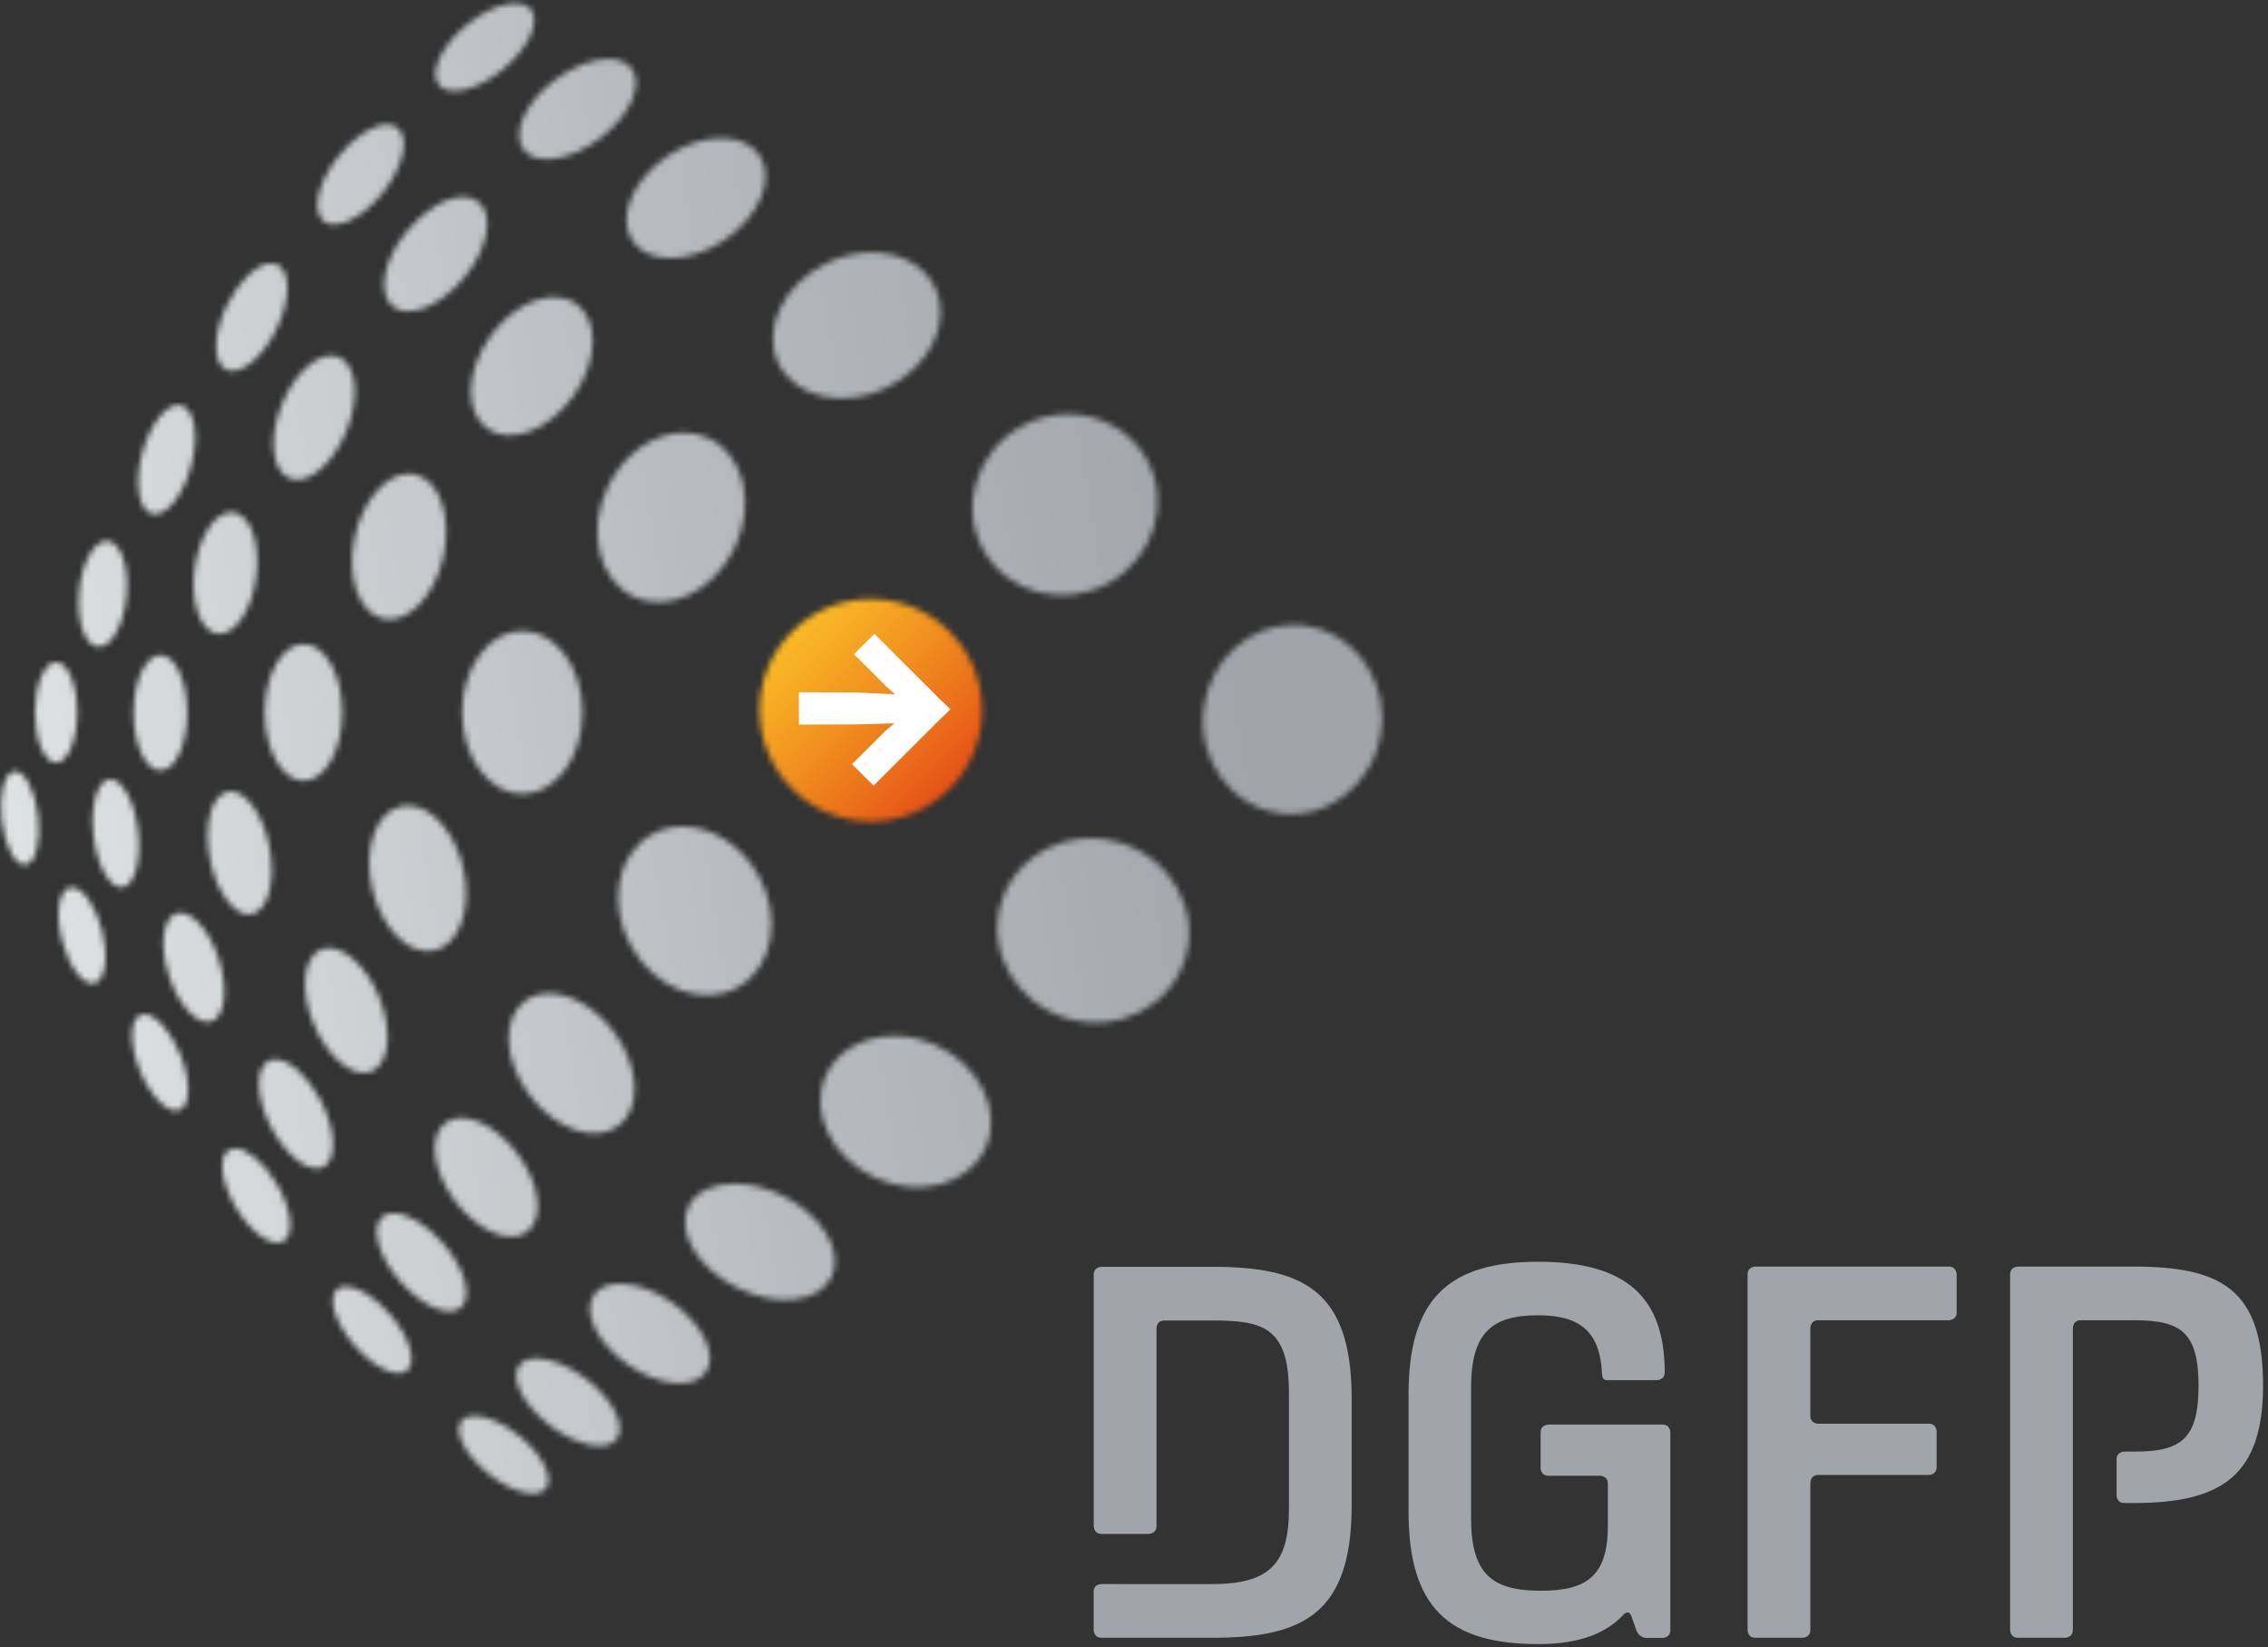
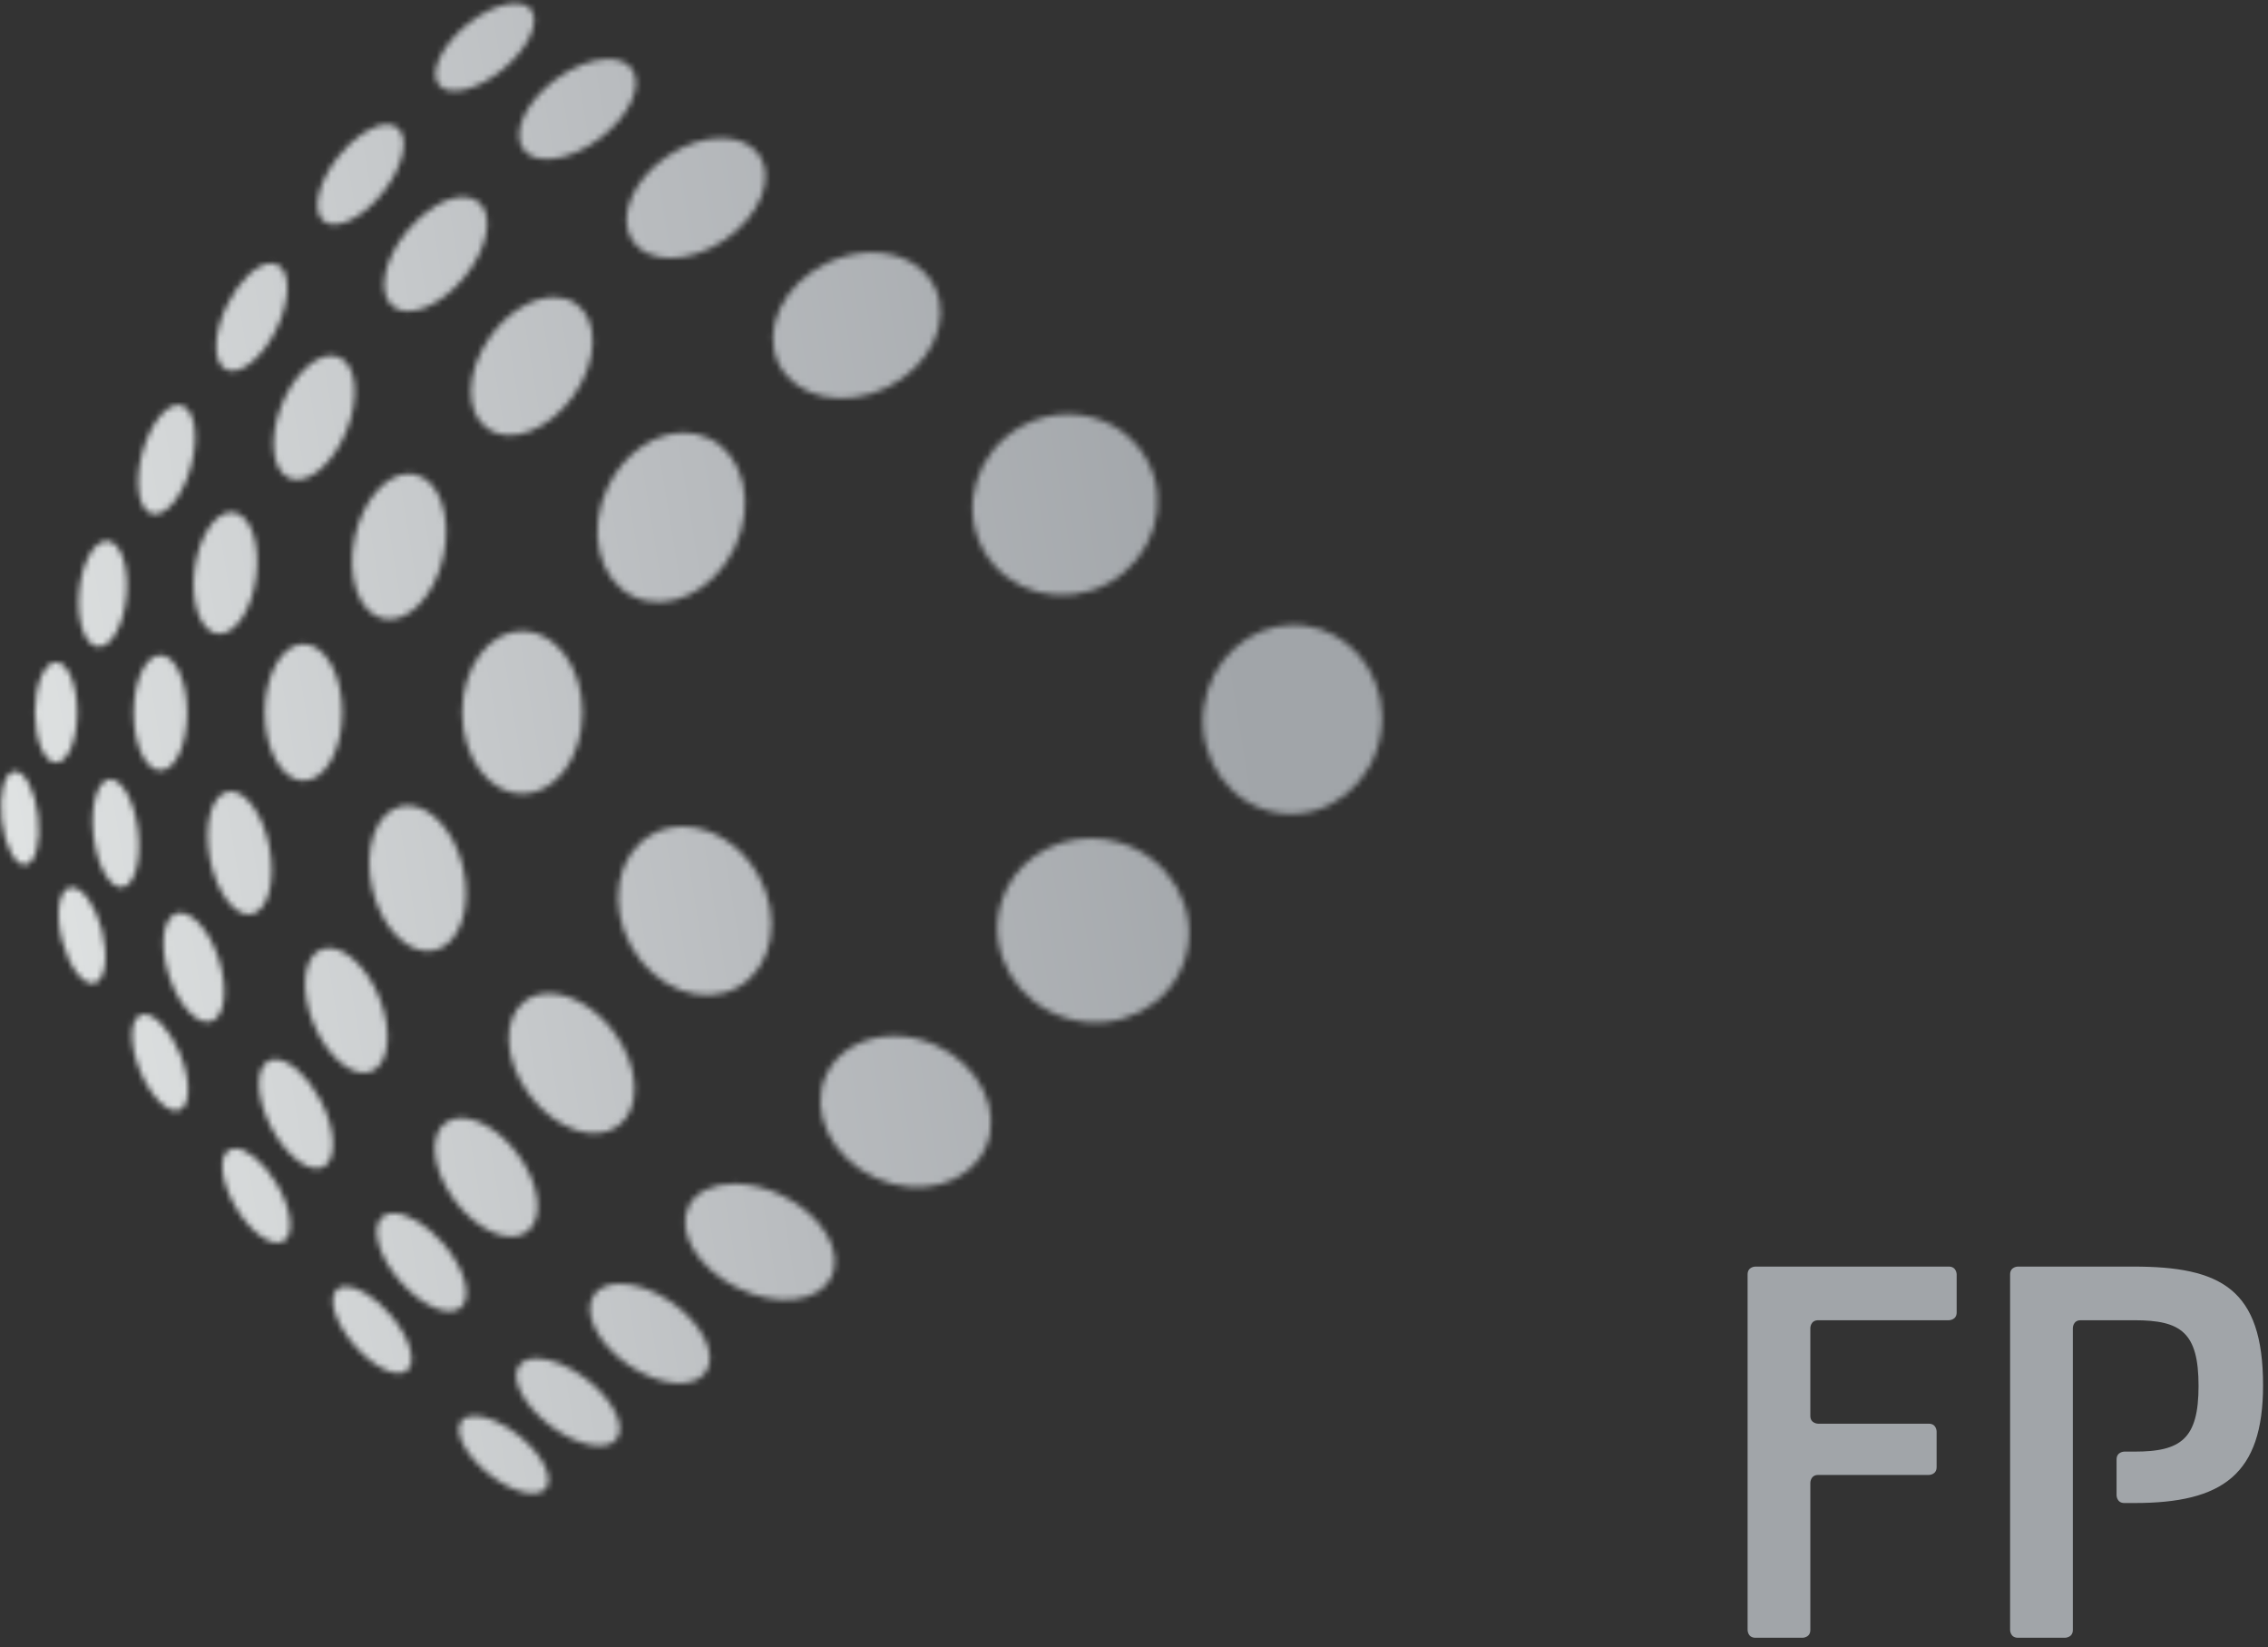
<svg xmlns="http://www.w3.org/2000/svg" xmlns:xlink="http://www.w3.org/1999/xlink" width="387px" height="281px" viewBox="104 171 387 281" version="1.1">
  <rect x="104" y="171" width="387" height="281" fill="#333333" stroke="none" />
  <defs>
    <path d="M78.755,242.391 C77.332,244.183 79.371,248.219 83.341,251.394 C87.298,254.581 91.678,255.717 93.129,253.925 C94.581,252.132 92.527,248.096 88.557,244.908 C85.874,242.76 82.999,241.543 80.959,241.543 C79.987,241.543 79.221,241.816 78.755,242.391 M88.626,232.909 C86.942,235.112 89.31,239.723 93.882,243.198 C98.468,246.673 103.547,247.7 105.217,245.483 C106.901,243.267 104.547,238.656 99.961,235.181 C97.017,232.951 93.869,231.733 91.541,231.733 C90.255,231.733 89.228,232.116 88.626,232.909 M57.523,219.953 C55.852,221.403 57.153,225.672 60.466,229.489 C63.765,233.306 67.817,235.222 69.501,233.758 C71.185,232.307 69.857,228.025 66.558,224.221 C63.998,221.266 61.013,219.46 59.001,219.46 C58.412,219.46 57.906,219.624 57.523,219.953 M101.343,220.897 C99.317,223.838 101.932,229.188 107.202,232.827 C112.473,236.467 118.401,237.028 120.44,234.072 C122.48,231.131 119.852,225.795 114.581,222.142 C111.583,220.062 108.38,218.995 105.792,218.995 C103.835,219.009 102.219,219.624 101.343,220.897 M65.23,207.598 C63.204,209.363 64.532,214.261 68.242,218.53 C71.938,222.799 76.592,224.823 78.632,223.059 C80.672,221.294 79.33,216.395 75.634,212.127 C72.841,208.912 69.501,206.969 67.16,206.969 C66.394,206.955 65.723,207.16 65.23,207.598 M117.497,205.792 C115.348,210.129 119.071,216.354 125.793,219.679 C132.528,223.018 139.729,222.21 141.878,217.873 C144.014,213.536 140.304,207.311 133.569,203.986 C130.776,202.604 127.901,201.934 125.341,201.934 C121.727,201.934 118.743,203.261 117.497,205.792 M39.083,196.187 C37.166,197.323 37.714,201.729 40.274,206.038 C42.847,210.321 46.475,212.879 48.392,211.73 C50.294,210.594 49.761,206.189 47.187,201.893 C45.024,198.294 42.122,195.914 40.123,195.914 C39.74,195.914 39.398,196.01 39.083,196.187 M76.004,191.549 C73.06,193.766 73.772,199.704 77.619,204.834 C81.466,209.965 86.983,212.332 89.94,210.129 C92.883,207.926 92.157,201.975 88.311,196.844 C85.436,193.013 81.644,190.728 78.673,190.728 C77.66,190.715 76.743,190.988 76.004,191.549 M45.832,181.001 C43.491,182.218 43.655,187.253 46.229,192.233 C48.816,197.227 52.827,200.265 55.168,199.061 C57.536,197.843 57.345,192.794 54.771,187.814 C52.567,183.573 49.336,180.727 46.968,180.727 C46.571,180.727 46.174,180.809 45.832,181.001 M140.934,183.463 C138.086,189.716 141.906,197.542 149.421,200.949 C156.951,204.356 165.342,202.057 168.176,195.804 C171.01,189.565 167.204,181.712 159.689,178.305 C157.334,177.238 154.883,176.732 152.556,176.732 C147.436,176.746 142.864,179.181 140.934,183.463 M23.983,173.147 C22.094,173.927 22.053,178.182 23.887,182.656 C25.735,187.13 28.761,190.126 30.65,189.347 C32.539,188.567 32.58,184.312 30.746,179.824 C29.089,175.829 26.502,173.01 24.626,173.01 C24.407,173.024 24.188,173.065 23.983,173.147 M89.57,170.767 C85.6,173.736 85.942,180.919 90.35,186.788 C94.758,192.671 101.549,195.024 105.519,192.056 C109.489,189.087 109.146,181.904 104.738,176.02 C101.617,171.875 97.318,169.481 93.663,169.481 C92.157,169.481 90.747,169.891 89.57,170.767 M54.812,161.969 C51.718,163.242 51.143,168.933 53.512,174.666 C55.894,180.399 60.302,184.024 63.382,182.766 C66.462,181.493 67.051,175.802 64.682,170.069 C62.629,165.102 59.042,161.723 56.113,161.723 C55.675,161.723 55.236,161.805 54.812,161.969 M30.116,155.826 C27.761,156.592 27.173,161.326 28.815,166.402 C30.444,171.478 33.689,174.981 36.044,174.228 C38.398,173.476 38.987,168.742 37.344,163.652 C35.866,159.041 33.046,155.73 30.773,155.73 C30.554,155.717 30.335,155.758 30.116,155.826 M11.881,151.434 C10.006,151.913 9.417,155.963 10.594,160.451 C11.758,164.938 14.236,168.181 16.125,167.702 C18.001,167.209 18.576,163.173 17.412,158.686 C16.317,154.499 14.099,151.393 12.278,151.393 C12.141,151.393 12.005,151.407 11.881,151.434 M170.777,154.157 C168.368,162.448 173.46,171.232 182.181,173.749 C190.887,176.28 199.881,171.601 202.304,163.296 C204.714,155.005 199.608,146.208 190.915,143.69 C189.313,143.225 187.711,143.006 186.137,143.006 C179.114,143.006 172.735,147.371 170.777,154.157 M116.47,141.009 C114.622,141.009 112.815,141.446 111.172,142.391 C105.204,145.77 103.67,154.348 107.75,161.531 C111.829,168.701 119.989,171.779 125.944,168.386 C131.926,164.993 133.445,156.428 129.366,149.245 C126.409,144.046 121.33,141.009 116.484,141.009 C116.484,141.009 116.484,141.009 116.47,141.009 M68.406,137.547 C64.121,138.546 61.931,144.853 63.519,151.639 C65.107,158.426 69.871,163.119 74.156,162.12 C78.427,161.121 80.617,154.814 79.029,148.027 C77.592,141.857 73.526,137.424 69.583,137.424 C69.186,137.41 68.803,137.465 68.406,137.547 M38.891,135.057 C36.085,135.591 34.716,140.708 35.811,146.481 C36.933,152.241 40.109,156.483 42.916,155.949 C45.736,155.402 47.091,150.285 45.982,144.511 C44.928,139.08 42.04,135.002 39.37,135.002 C39.22,135.002 39.055,135.016 38.891,135.057 M18.658,132.964 C16.563,133.21 15.358,137.534 15.961,142.609 C16.563,147.699 18.767,151.612 20.862,151.352 C22.956,151.106 24.175,146.782 23.559,141.706 C22.97,136.795 20.889,132.95 18.849,132.95 C18.795,132.95 18.726,132.95 18.658,132.964 M2.435,131.596 C0.724,131.801 -0.234,135.522 0.286,139.928 C0.806,144.32 2.613,147.726 4.338,147.521 C6.05,147.316 7.021,143.595 6.488,139.189 C5.981,134.92 4.27,131.582 2.586,131.582 C2.531,131.582 2.477,131.582 2.435,131.596 M5.954,121.526 C5.954,126.246 7.583,130.091 9.568,130.091 C11.566,130.091 13.182,126.246 13.182,121.526 C13.182,116.806 11.566,112.961 9.568,112.961 C7.569,112.961 5.954,116.806 5.954,121.526 M22.806,121.594 C22.806,127.026 24.845,131.431 27.378,131.431 C29.897,131.431 31.937,127.04 31.937,121.594 C31.937,116.162 29.883,111.771 27.378,111.771 C24.845,111.757 22.806,116.162 22.806,121.594 M45.175,121.526 C45.175,127.956 48.145,133.183 51.8,133.183 C55.455,133.183 58.412,127.956 58.412,121.526 C58.412,115.095 55.455,109.869 51.8,109.869 C48.145,109.869 45.175,115.095 45.175,121.526 M78.865,121.526 C78.865,129.201 83.465,135.427 89.132,135.427 C94.8,135.427 99.399,129.201 99.399,121.526 C99.399,113.85 94.8,107.639 89.132,107.639 C83.465,107.639 78.865,113.85 78.865,121.526 M205.398,120.76 C204.248,129.598 210.094,137.643 218.458,138.738 C226.823,139.818 234.53,133.525 235.68,124.686 C235.748,124.139 235.789,123.578 235.817,123.044 L235.817,121.923 C235.557,114.233 230.094,107.693 222.62,106.722 C221.99,106.64 221.36,106.599 220.744,106.599 C213.133,106.599 206.452,112.592 205.398,120.76 M13.497,100.921 C13.031,105.901 14.469,110.101 16.7,110.32 C18.931,110.539 21.122,106.667 21.587,101.687 C22.053,96.693 20.615,92.493 18.384,92.288 L18.206,92.288 C16.043,92.26 13.948,96.064 13.497,100.921 M33.21,97.063 C32.443,102.768 34.195,107.721 37.098,108.104 C40,108.473 42.971,104.164 43.71,98.445 C44.463,92.726 42.738,87.786 39.822,87.403 C39.699,87.39 39.575,87.39 39.452,87.39 C36.673,87.39 33.922,91.59 33.21,97.063 M60.548,91.576 C59.056,98.376 61.233,104.629 65.408,105.545 C69.57,106.462 74.183,101.701 75.675,94.901 C77.154,88.101 74.991,81.849 70.802,80.932 C70.459,80.863 70.103,80.822 69.761,80.822 C65.901,80.822 61.917,85.351 60.548,91.576 M103.712,83.066 C100.152,90.509 102.096,98.869 108.065,101.742 C114.034,104.601 121.782,100.894 125.355,93.451 C128.928,86.008 126.984,77.648 121.002,74.789 C119.633,74.132 118.168,73.817 116.676,73.817 C111.693,73.817 106.463,77.334 103.712,83.066 M174.309,72.723 C166.615,76.991 163.7,86.446 167.793,93.82 C171.9,101.208 181.455,103.726 189.162,99.471 C196.87,95.202 199.772,85.748 195.679,78.373 C192.927,73.421 187.725,70.657 182.276,70.657 C179.58,70.643 176.855,71.314 174.309,72.723 M24.27,77.265 C22.888,82.355 23.627,87.007 25.927,87.636 C28.24,88.252 31.225,84.626 32.607,79.523 C34.004,74.419 33.251,69.781 30.951,69.165 C30.773,69.111 30.595,69.083 30.417,69.083 C28.199,69.083 25.557,72.545 24.27,77.265 M48.077,69.029 C45.777,74.734 46.379,80.357 49.432,81.602 C52.471,82.834 56.824,79.194 59.138,73.489 C61.452,67.77 60.849,62.16 57.81,60.915 C57.413,60.751 56.989,60.669 56.537,60.669 C53.635,60.669 50.089,64.062 48.077,69.029 M83.642,57.426 C79.453,63.31 79.248,70.328 83.177,73.12 C87.12,75.911 93.677,73.407 97.852,67.524 C102.041,61.654 102.247,54.635 98.331,51.844 C97.236,51.064 95.936,50.695 94.553,50.695 C90.939,50.695 86.668,53.185 83.642,57.426 M38.74,52.05 C36.331,56.989 36.263,61.914 38.59,63.05 C40.917,64.185 44.764,61.093 47.173,56.154 C49.583,51.215 49.651,46.289 47.324,45.154 C46.995,44.99 46.639,44.921 46.27,44.921 C43.956,44.921 40.821,47.794 38.74,52.05 M141.016,44.908 C133.651,48.506 130.009,56.154 132.857,62.01 C135.718,67.866 144,69.699 151.365,66.101 C158.73,62.502 162.385,54.841 159.524,48.998 C157.662,45.168 153.473,43.061 148.75,43.061 C146.245,43.074 143.576,43.663 141.016,44.908 M69.501,39.353 C65.449,44.251 64.326,50.025 66.996,52.227 C69.679,54.444 75.141,52.268 79.193,47.357 C83.259,42.445 84.368,36.685 81.685,34.468 C80.987,33.894 80.069,33.606 79.056,33.606 C76.223,33.606 72.485,35.741 69.501,39.353 M113.91,26.615 C107.928,30.651 105.258,37.123 107.928,41.09 C110.611,45.058 117.62,44.99 123.603,40.967 C129.585,36.931 132.268,30.446 129.599,26.492 C128.271,24.535 125.889,23.564 123.096,23.564 C120.221,23.55 116.936,24.576 113.91,26.615 M57.687,26.752 C54.223,31.144 53.128,36.069 55.25,37.738 C57.386,39.407 61.917,37.191 65.38,32.785 C68.844,28.394 69.939,23.468 67.817,21.799 C67.338,21.416 66.722,21.238 66.038,21.238 C63.697,21.238 60.37,23.331 57.687,26.752 M94.786,13.563 C89.68,17.38 87.229,22.716 89.324,25.507 C91.391,28.298 97.209,27.463 102.315,23.646 C107.408,19.843 109.872,14.493 107.791,11.716 C106.97,10.607 105.532,10.074 103.807,10.074 C101.179,10.074 97.852,11.278 94.786,13.563 M79.618,4.259 C75.305,7.83 73.184,12.4 74.895,14.493 C76.62,16.573 81.521,15.382 85.847,11.811 C90.172,8.24 92.294,3.671 90.569,1.577 C89.994,0.879 89.064,0.551 87.927,0.551 C85.641,0.551 82.506,1.878 79.618,4.259" id="path-1" />
    <linearGradient x1="14.209%" y1="56.085%" x2="85.862%" y2="43.926%" id="linearGradient-3">
      <stop stop-color="#E0E3E3" offset="0%" />
      <stop stop-color="#B9BCBF" offset="51.97%" />
      <stop stop-color="#A1A5A9" offset="90%" />
      <stop stop-color="#A1A5A9" offset="100%" />
    </linearGradient>
-     <path d="M5.95,6.28 C2.24,9.974 0.405,14.845 0.405,19.702 C0.405,24.573 2.267,29.43 5.95,33.11 C9.646,36.818 14.506,38.665 19.379,38.665 C24.253,38.665 29.099,36.818 32.809,33.11 C36.519,29.416 38.367,24.545 38.367,19.688 C38.367,14.831 36.519,9.96 32.809,6.28 C29.113,2.586 24.253,0.739 19.379,0.739 C14.519,0.725 9.66,2.572 5.95,6.28" id="path-4" />
    <linearGradient x1="32.395%" y1="31.811%" x2="67.77%" y2="67.186%" id="linearGradient-6">
      <stop stop-color="#FABB27" offset="0%" />
      <stop stop-color="#F08E1E" offset="47.76%" />
      <stop stop-color="#E65317" offset="100%" />
    </linearGradient>
  </defs>
  <g id="dgfp_logo_color" stroke="none" stroke-width="1" fill="none" fill-rule="evenodd" transform="translate(104, 171)">
    <g id="Layer_1">
      <g id="Clipped">
        <mask id="mask-2" fill="white">
          <use xlink:href="#path-1" />
        </mask>
        <g id="SVGID_1_" />
        <polygon id="Shape" fill="url(#linearGradient-3)" mask="url(#mask-2)" points="-43.904 8.24 228.698 -39.797 279.487 248.028 6.871 296.065" />
      </g>
      <g id="Clipped" transform="translate(129.207, 101.455)">
        <mask id="mask-5" fill="white">
          <use xlink:href="#path-4" />
        </mask>
        <g id="SVGID_4_" />
        <polygon id="Shape" fill="url(#linearGradient-6)" mask="url(#mask-5)" points="19.393 -18.238 57.341 19.702 19.393 57.628 -18.568 19.702" />
      </g>
-       <polygon id="Shape" fill="#FFFFFF" points="145.725 111.593 145.725 111.593 149.202 108.118 160.222 119.118 162.18 120.992 160.222 122.88 149.065 134.031 145.383 130.364 151.023 124.741 152.597 123.4 145.876 123.578 136.32 123.605 136.32 118.092 146.095 118.133 152.734 118.447 151.201 117.079" />
      <g id="Group" transform="translate(185.966, 214.909)" fill="#A1A5A9">
-         <path d="M54.382,22.939 L54.382,42.942 C54.382,59.265 61.173,65.558 76.519,65.558 C83.911,65.558 88.292,63.52 91.071,60.523 C91.071,60.523 91.974,59.552 92.412,60.811 C93.713,64.491 93.275,63.26 93.275,63.26 C93.275,63.26 93.713,64.505 95.041,64.505 L97.724,64.505 C97.724,64.505 99.052,64.505 99.052,63.178 L99.052,29.438 C99.052,29.438 99.052,28.111 97.724,28.111 L78.244,28.111 C78.244,28.111 76.916,28.111 76.916,29.438 L76.916,35.513 C76.916,35.513 76.916,36.84 78.244,36.84 L87.046,36.84 C87.046,36.84 88.388,36.84 88.388,38.167 L88.388,45.378 C88.388,53.737 84.979,56.46 77.011,56.46 C68.743,56.46 65.047,53.737 65.047,44.023 L65.047,21.886 C65.047,12.459 68.551,9.463 76.519,9.463 C83.788,9.463 87.046,12.418 87.388,19.328 C87.388,19.971 87.566,20.532 88.21,20.532 L96.766,20.532 C96.766,20.532 98.094,20.532 98.094,19.204 C98.094,6.357 91.495,0.337 76.519,0.337 C61.268,0.323 54.382,6.631 54.382,22.939" id="Shape" />
        <path d="M113.563,1.158 C113.563,1.158 112.235,1.158 112.235,2.499 L112.235,63.15 C112.235,63.15 112.235,64.478 113.563,64.478 L121.612,64.478 C121.612,64.478 122.94,64.478 122.94,63.15 L122.94,38.044 C122.94,38.044 122.94,36.703 124.282,36.703 L143.16,36.703 C143.16,36.703 144.488,36.703 144.488,35.376 L144.488,29.288 C144.488,29.288 144.488,27.961 143.16,27.961 L124.282,27.961 C124.282,27.961 122.94,27.961 122.94,26.634 L122.94,11.652 C122.94,11.652 122.94,10.311 124.282,10.311 L146.569,10.311 C146.569,10.311 147.91,10.311 147.91,8.984 L147.91,2.499 C147.91,2.499 147.91,1.158 146.569,1.158 L113.563,1.158 L113.563,1.158 Z" id="Shape" />
        <path d="M158.355,1.158 C158.355,1.158 157.027,1.158 157.027,2.499 L157.027,63.15 C157.027,63.15 157.027,64.478 158.355,64.478 L166.391,64.478 C166.391,64.478 167.733,64.478 167.733,63.15 L167.733,11.652 C167.733,11.652 167.733,10.311 169.061,10.311 L178.26,10.311 C186.159,10.311 189.184,12.363 189.184,21.517 C189.184,30.588 186.159,32.722 178.26,32.722 L176.522,32.722 C176.522,32.722 175.194,32.722 175.194,34.063 L175.194,40.165 C175.194,40.165 175.194,41.492 176.522,41.492 L178.26,41.492 C193.278,41.492 200.191,36.621 200.191,21.421 C200.191,4.948 192.977,1.158 178.068,1.158 L158.355,1.158 Z" id="Shape" />
-         <path d="M1.992,1.199 C1.992,1.199 0.664,1.199 0.664,2.526 L0.664,45.432 C0.664,45.432 0.664,46.76 1.992,46.76 L10.042,46.76 C10.042,46.76 11.37,46.76 11.37,45.432 L11.37,11.679 C11.37,11.679 11.37,10.352 12.697,10.352 L20.815,10.352 C29.289,10.352 33.971,11.324 33.971,22.611 L33.971,42.573 C33.971,52.013 30.467,55.324 20.815,55.324 L11.37,55.324 L1.978,55.311 C1.978,55.311 0.651,55.297 0.651,56.624 L0.651,63.15 C0.651,63.15 0.651,64.478 1.978,64.478 L21.007,64.478 C36.49,64.478 44.676,60.291 44.676,41.889 L44.676,23.678 C44.676,5.276 36.504,1.199 21.007,1.199 L1.992,1.199 Z" id="Shape" />
      </g>
    </g>
  </g>
</svg>